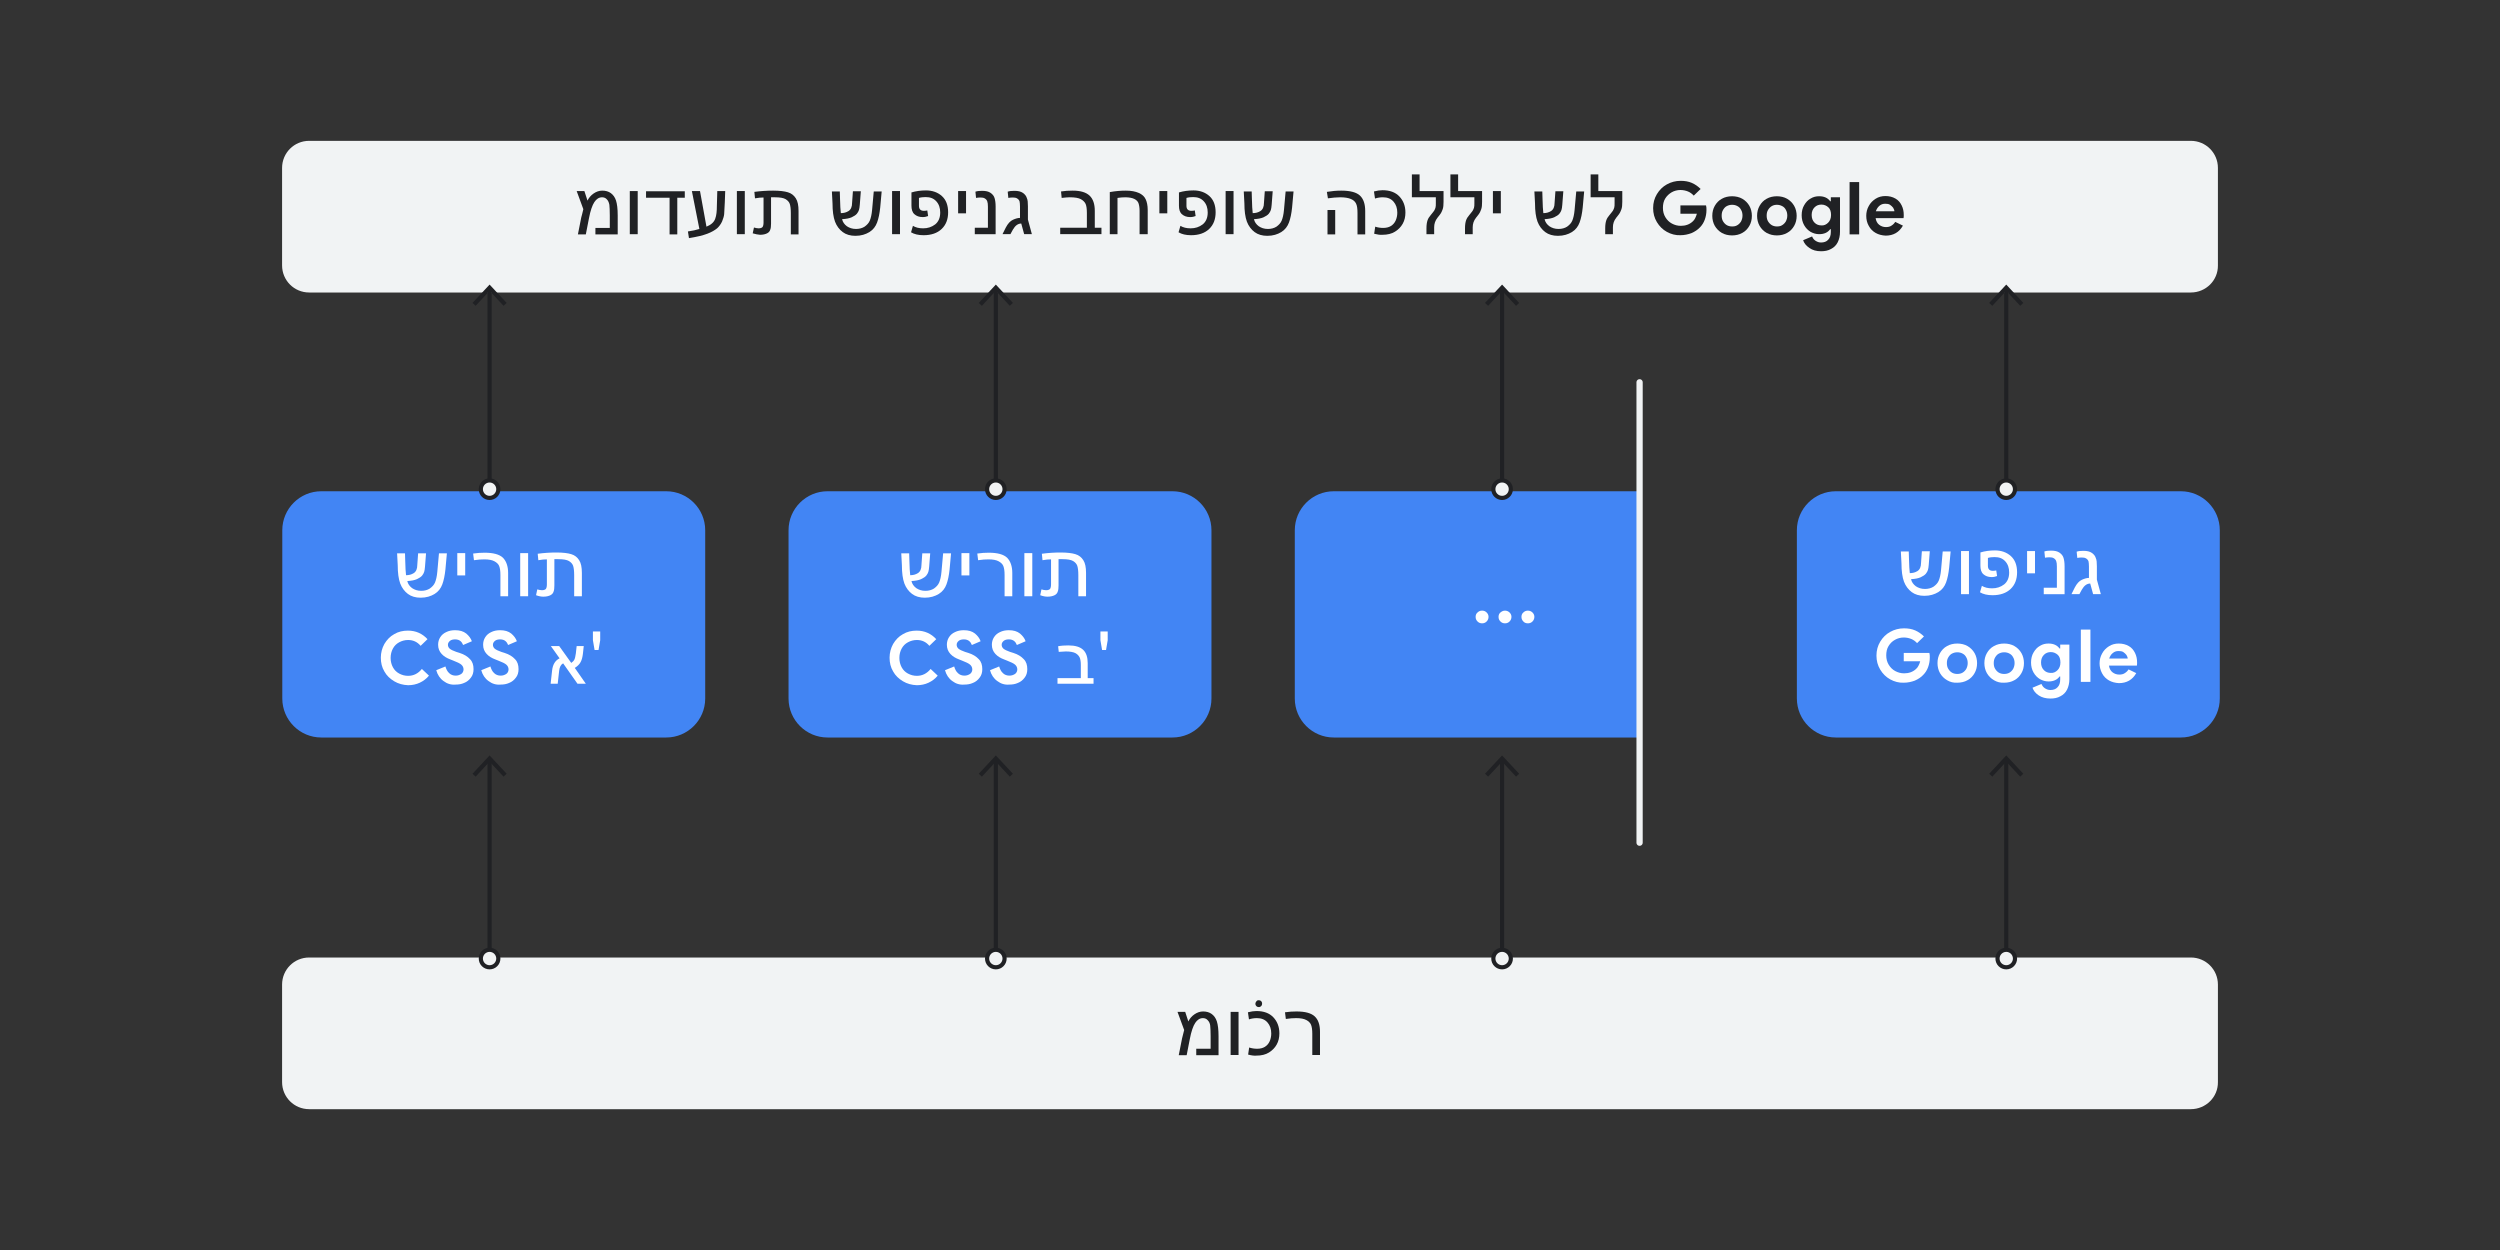
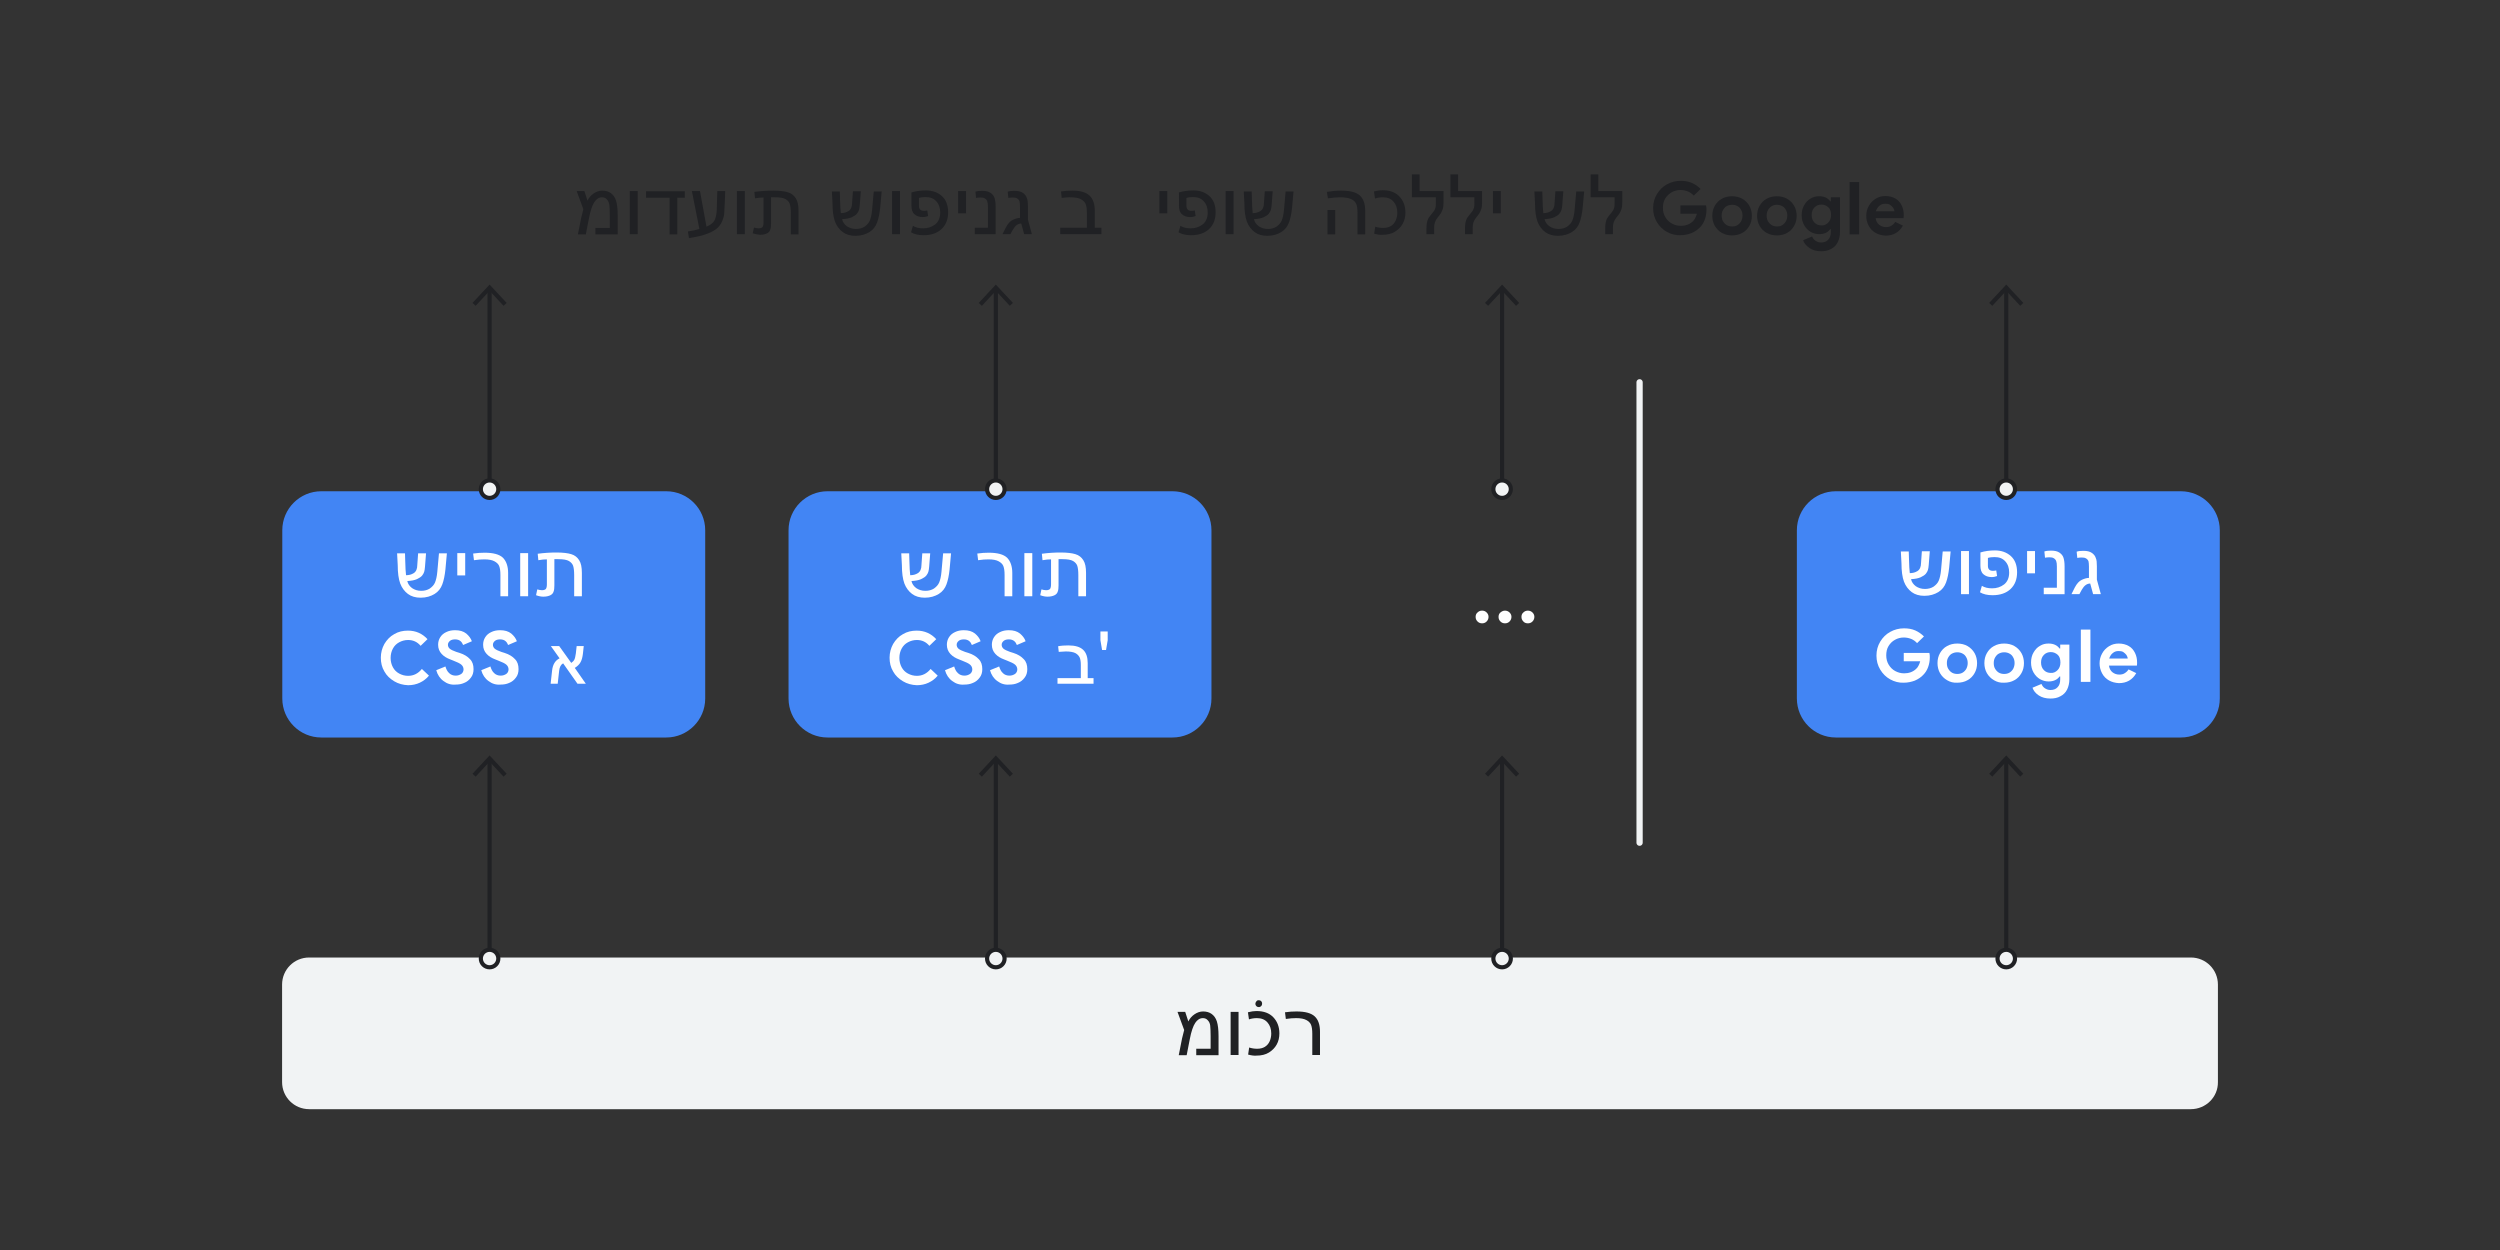
<svg xmlns="http://www.w3.org/2000/svg" version="1.1" id="Layer_1" x="0px" y="0px" viewBox="0 0 1200 600" style="enable-background:new 0 0 1200 600;" xml:space="preserve">
  <rect x="0" y="0" width="1200" height="600" fill="#333333" stroke="none" />
  <style type="text/css">
	.st0{fill:#4285F4;}
	.st1{fill:#F1F3F4;}
	.st2{enable-background:new    ;}
	.st3{fill:#202124;}
	.st4{fill:#FFFFFF;}
	.st5{fill:#F1F3F4;stroke:#202124;stroke-width:2;stroke-miterlimit:10;}
	.st6{fill:none;stroke:#202124;stroke-width:2;stroke-miterlimit:10;}
	.st7{fill:none;stroke:#F1F3F4;stroke-width:3;stroke-linecap:round;stroke-miterlimit:10;}
</style>
  <g>
-     <path class="st0" d="M785.8,354H640.2c-10.3,0-18.7-8.4-18.7-18.7v-80.8c0-10.3,8.4-18.7,18.7-18.7h145.6" />
-     <path class="st1" d="M1051.6,140.4H148.4c-7.2,0-13-5.8-13-13V80.6c0-7.2,5.8-13,13-13h903.2c7.2,0,13,5.8,13,13v46.8   C1064.7,134.6,1058.8,140.4,1051.6,140.4z" />
    <g class="st2">
      <path class="st3" d="M280,100.4l-3.2-8.7h3.7l1.5,4.6c0.6-1.3,1.6-2.5,2.9-3.4c1.3-0.9,2.7-1.4,4.2-1.4c1.6,0,3,0.4,4.1,1.2    s2,2,2.5,3.6c0.5,1.6,0.8,3.9,0.8,7.1v9.1h-10.7v-3.1h6.9v-6.1c0-2.3-0.1-4-0.2-5c-0.2-1-0.5-1.9-1.2-2.6c-0.6-0.7-1.4-1-2.3-1    c-1.5,0-2.7,0.8-3.7,2.3c-1,1.5-1.9,4.1-2.6,7.8l-1.5,7.7h-3.8l1.6-8.1C279.2,103.6,279.6,102.3,280,100.4z" />
      <path class="st3" d="M306.1,91.7v20.7h-3.8V91.7H306.1z" />
      <path class="st3" d="M328.6,94.9h-3.5v17.6h-3.7V94.9h-11.3v-3.1h18.6V94.9z" />
      <path class="st3" d="M335.7,109.9l-3.6-18.2h3.9l3.1,17.1c2.2-0.9,3.6-2.1,4.2-3.8c0.6-1.6,0.8-3.7,0.8-6.2l0.2-7.1h3.8l-0.2,5.5    c-0.1,2.6-0.2,4.5-0.3,5.6c-0.1,1.1-0.5,2.2-1,3.5c-0.6,1.3-1.4,2.4-2.4,3.3c-1.1,0.9-2.6,1.8-4.7,2.6c-2.1,0.8-5,1.5-8.8,2.1    l-0.5-3.2C332.3,110.8,334.2,110.4,335.7,109.9z" />
      <path class="st3" d="M357.5,91.7v20.7h-3.8V91.7H357.5z" />
      <path class="st3" d="M361.3,112l0.6-2.8c0.7,0.2,1.4,0.4,2.2,0.4c0.9,0,1.5-0.2,1.9-0.6c0.3-0.4,0.5-1.1,0.5-2.2v-12    c-1.1,0-2.5,0.1-4.1,0.4l-0.3-3.1c3-0.4,6-0.6,9-0.6c3.1,0,5.5,0.3,7.1,0.8c1.7,0.5,2.9,1.5,3.8,2.9s1.3,3.4,1.3,6.1v11.2h-3.7    v-10.2c0-2-0.2-3.5-0.5-4.4c-0.3-0.9-1-1.7-2-2.3c-1-0.6-2.7-0.9-5.1-0.9l-1.9,0v12.6c0,1.3-0.1,2.3-0.4,3    c-0.2,0.7-0.7,1.3-1.5,1.7s-1.9,0.7-3.4,0.7C363.8,112.6,362.5,112.4,361.3,112z" />
      <path class="st3" d="M403.1,91.7l0.1,3.4c0.1,3.5,0.2,5.8,0.4,7.2c1.4,0,2.6-0.3,3.7-1c1.1-0.7,1.7-2,1.7-3.9l0.4-5.6h3.8    l-0.5,6.5c-0.1,1.1-0.2,1.9-0.4,2.5c-0.2,0.6-0.5,1.2-1,1.8s-1.4,1.2-2.5,1.7c-1.1,0.5-2.7,0.8-4.6,0.9c0.3,1.4,1.1,2.5,2.3,3.4    c1.2,0.8,2.6,1.3,4.4,1.3c1.6,0,3-0.4,4.1-1.1c1.1-0.8,2-1.7,2.5-2.9s0.9-2.9,1.1-5.1l0.8-8.9h3.8l-0.7,7.7    c-0.3,2.9-0.8,5.3-1.5,7.2s-1.9,3.5-3.7,4.6s-4,1.8-6.7,1.8c-2.4,0-4.5-0.6-6.1-1.8c-1.6-1.2-2.9-2.9-3.7-5    c-0.8-2.2-1.2-5.1-1.2-8.8l-0.3-5.7H403.1z" />
      <path class="st3" d="M432,91.7v20.7h-3.8V91.7H432z" />
      <path class="st3" d="M437.4,92.4c2.3-0.7,4.6-1,7.1-1c3,0,5.6,0.9,7.6,2.7s3,4.4,3,7.8c0,3.3-1,6-3.1,8c-2.1,2-5,3-8.7,3    c-2.5,0-4.5-0.5-6-1.4l0.9-3.1c1.3,0.8,2.9,1.2,4.9,1.2c2.2,0,4.1-0.6,5.8-1.9c1.6-1.3,2.4-3.2,2.4-5.7c0-2.2-0.6-4-1.9-5.4    c-1.3-1.4-2.9-2-5.1-2c-1.1,0-2.2,0.1-3.2,0.4v3.8c0,1.6,0.8,2.4,2.4,2.4c0.7,0,1.2-0.1,1.6-0.2l0.4,2.7c-0.8,0.3-1.6,0.5-2.6,0.5    c-1.7,0-3-0.5-4-1.4c-1-0.9-1.4-2.3-1.4-4.1V92.4z" />
      <path class="st3" d="M463.7,91.7v10.7h-3.8V91.7H463.7z" />
      <path class="st3" d="M477.9,112.4h-10v-3.1h6.3V99.2c0-1.1-0.1-2-0.3-2.5c-0.2-0.6-0.5-1-1.1-1.4c-0.6-0.4-1.3-0.5-2.2-0.5    c-0.8,0-1.5,0.1-2.1,0.2l-0.3-3c0.9-0.3,1.9-0.4,3.2-0.4c1.8,0,3.1,0.3,4.1,1s1.6,1.5,1.9,2.5c0.3,1,0.5,2.3,0.5,4.1V112.4z" />
      <path class="st3" d="M493.4,99v6.4l1.9,7h-3.7l-1.4-5.1c-1.6,0-2.9,1-4,2.9l-1.2,2.2h-3.8l1.6-3.2c1-1.9,2.1-3.1,3.4-3.7    s2.4-0.9,3.4-0.9v-5.4c0-1.1-0.1-2-0.2-2.5c-0.2-0.6-0.5-1-1.1-1.4c-0.6-0.4-1.3-0.5-2.2-0.5c-0.8,0-1.5,0.1-2.1,0.2l-0.3-3    c0.9-0.3,1.9-0.4,3.2-0.4c1.8,0,3.1,0.3,4.1,1s1.6,1.5,1.9,2.5C493.3,95.9,493.4,97.3,493.4,99z" />
      <path class="st3" d="M525.4,109.3h3.3v3.1h-19.8v-3.1h12.8v-7.1c0-1.9-0.2-3.4-0.6-4.3s-1.2-1.7-2.3-2.3c-1.1-0.6-2.9-0.9-5.3-0.9    c-0.8,0-2.2,0.1-3.9,0.3l-0.3-3.1c1.8-0.3,3.6-0.4,5.6-0.4c3.7,0,6.4,0.8,8.1,2.4c1.7,1.6,2.5,4.1,2.5,7.3V109.3z" />
-       <path class="st3" d="M550.7,112.4H547v-11.2c0-1.5-0.2-2.7-0.5-3.6c-0.3-0.9-1-1.6-2-2.1s-2.5-0.8-4.4-0.8c-1.1,0-2.3,0.1-3.7,0.3    v17.4h-3.7V92.2c2.8-0.5,5.3-0.7,7.7-0.7c2.6,0,4.6,0.4,6.2,1.1c1.6,0.7,2.7,1.7,3.3,3c0.6,1.2,1,3,1,5.2V112.4z" />
      <path class="st3" d="M560.3,91.7v10.7h-3.8V91.7H560.3z" />
      <path class="st3" d="M565.8,92.4c2.3-0.7,4.6-1,7.1-1c3,0,5.6,0.9,7.6,2.7s3,4.4,3,7.8c0,3.3-1,6-3.1,8c-2.1,2-5,3-8.7,3    c-2.5,0-4.5-0.5-6-1.4l0.9-3.1c1.3,0.8,2.9,1.2,4.9,1.2c2.2,0,4.1-0.6,5.8-1.9c1.6-1.3,2.4-3.2,2.4-5.7c0-2.2-0.6-4-1.9-5.4    c-1.3-1.4-2.9-2-5.1-2c-1.1,0-2.2,0.1-3.2,0.4v3.8c0,1.6,0.8,2.4,2.4,2.4c0.7,0,1.2-0.1,1.6-0.2l0.4,2.7c-0.8,0.3-1.6,0.5-2.6,0.5    c-1.7,0-3-0.5-4-1.4c-1-0.9-1.4-2.3-1.4-4.1V92.4z" />
      <path class="st3" d="M592.1,91.7v20.7h-3.8V91.7H592.1z" />
      <path class="st3" d="M600.8,91.7l0.1,3.4c0.1,3.5,0.2,5.8,0.4,7.2c1.4,0,2.6-0.3,3.7-1c1.1-0.7,1.7-2,1.7-3.9l0.4-5.6h3.8    l-0.5,6.5c-0.1,1.1-0.2,1.9-0.4,2.5c-0.2,0.6-0.5,1.2-1,1.8s-1.4,1.2-2.5,1.7c-1.1,0.5-2.7,0.8-4.6,0.9c0.3,1.4,1.1,2.5,2.3,3.4    c1.2,0.8,2.6,1.3,4.4,1.3c1.6,0,3-0.4,4.1-1.1c1.1-0.8,2-1.7,2.5-2.9s0.9-2.9,1.1-5.1l0.8-8.9h3.8l-0.7,7.7    c-0.3,2.9-0.8,5.3-1.5,7.2s-1.9,3.5-3.7,4.6s-4,1.8-6.7,1.8c-2.4,0-4.5-0.6-6.1-1.8c-1.6-1.2-2.9-2.9-3.7-5    c-0.8-2.2-1.2-5.1-1.2-8.8l-0.3-5.7H600.8z" />
      <path class="st3" d="M636.9,92.1c2.4-0.4,4.6-0.6,6.9-0.6c4.3,0,7.3,0.8,9,2.4c1.7,1.6,2.5,4.1,2.5,7.4v11.2h-3.7v-10.2    c0-2.1-0.2-3.6-0.7-4.6c-0.5-1-1.3-1.7-2.5-2.2c-1.2-0.5-2.9-0.8-5.1-0.8c-1.8,0-3.7,0.2-5.9,0.5L636.9,92.1z M640.9,100.8v11.7    h-3.7v-11.7H640.9z" />
      <path class="st3" d="M659.6,112.2l0.5-3.4c1.2,0.4,2.5,0.6,3.8,0.6c1.5,0,2.7-0.3,3.7-0.9c1-0.6,1.8-1.5,2.3-2.6    c0.5-1.1,0.8-2.4,0.8-3.8c0-2.2-0.6-3.9-1.8-5.3c-1.2-1.4-2.9-2.1-5.1-2.1c-1.3,0-2.6,0.2-3.8,0.6l-0.5-3.4    c1.5-0.4,2.9-0.6,4.1-0.6c3.5,0,6.2,1,8.1,3c1.9,2,2.9,4.6,2.9,7.7c0,2-0.4,3.8-1.3,5.4s-2.1,2.8-3.7,3.8s-3.6,1.5-6.1,1.5    C662.5,112.8,661.1,112.6,659.6,112.2z" />
      <path class="st3" d="M681.4,91.7h11.5v5.2c0,1.5-0.1,2.6-0.4,3.5s-0.7,1.8-1.4,2.7l-1.1,1.4c-1.1,1.4-1.6,2.9-1.6,4.6v3.3h-3.7    v-2.8c0-1.7,0.2-2.9,0.5-3.8s0.8-1.7,1.5-2.5l1.2-1.5c0.6-0.7,0.9-1.4,1.1-2c0.2-0.6,0.2-1.3,0.2-2.3v-2.8h-11.5v-11h3.7V91.7z" />
      <path class="st3" d="M699.9,91.7h11.5v5.2c0,1.5-0.1,2.6-0.4,3.5s-0.7,1.8-1.4,2.7l-1.1,1.4c-1.1,1.4-1.6,2.9-1.6,4.6v3.3h-3.7    v-2.8c0-1.7,0.2-2.9,0.5-3.8s0.8-1.7,1.5-2.5l1.2-1.5c0.6-0.7,0.9-1.4,1.1-2c0.2-0.6,0.2-1.3,0.2-2.3v-2.8h-11.5v-11h3.7V91.7z" />
      <path class="st3" d="M720.4,91.7v10.7h-3.8V91.7H720.4z" />
      <path class="st3" d="M740.3,91.7l0.1,3.4c0.1,3.5,0.2,5.8,0.4,7.2c1.4,0,2.6-0.3,3.7-1c1.1-0.7,1.7-2,1.7-3.9l0.4-5.6h3.8    l-0.5,6.5c-0.1,1.1-0.2,1.9-0.4,2.5c-0.2,0.6-0.5,1.2-1,1.8s-1.4,1.2-2.5,1.7c-1.1,0.5-2.7,0.8-4.6,0.9c0.3,1.4,1.1,2.5,2.3,3.4    c1.2,0.8,2.6,1.3,4.4,1.3c1.6,0,3-0.4,4.1-1.1c1.1-0.8,2-1.7,2.5-2.9s0.9-2.9,1.1-5.1l0.8-8.9h3.8l-0.7,7.7    c-0.3,2.9-0.8,5.3-1.5,7.2s-1.9,3.5-3.7,4.6s-4,1.8-6.7,1.8c-2.4,0-4.5-0.6-6.1-1.8c-1.6-1.2-2.9-2.9-3.7-5    c-0.8-2.2-1.2-5.1-1.2-8.8l-0.3-5.7H740.3z" />
      <path class="st3" d="M767.2,91.7h11.5v5.2c0,1.5-0.1,2.6-0.4,3.5s-0.7,1.8-1.4,2.7l-1.1,1.4c-1.1,1.4-1.6,2.9-1.6,4.6v3.3h-3.7    v-2.8c0-1.7,0.2-2.9,0.5-3.8s0.8-1.7,1.5-2.5l1.2-1.5c0.6-0.7,0.9-1.4,1.1-2c0.2-0.6,0.2-1.3,0.2-2.3v-2.8h-11.5v-11h3.7V91.7z" />
      <path class="st3" d="M800.1,111.3c-2-1.1-3.6-2.7-4.8-4.7c-1.2-2-1.8-4.2-1.8-6.7c0-2.5,0.6-4.7,1.8-6.7c1.2-2,2.8-3.6,4.8-4.7    c2-1.1,4.2-1.7,6.6-1.7c2,0,3.8,0.3,5.4,1c1.6,0.7,3,1.7,4.2,2.9l-3.3,3.2c-0.8-0.9-1.8-1.6-2.8-2c-1-0.4-2.2-0.7-3.6-0.7    c-1.5,0-3,0.4-4.2,1.1s-2.3,1.7-3.1,3c-0.8,1.3-1.1,2.8-1.1,4.5c0,1.7,0.4,3.2,1.2,4.5c0.8,1.3,1.8,2.3,3.1,3s2.7,1.1,4.3,1.1    c2.3,0,4.2-0.7,5.7-2.1c0.5-0.4,0.9-1,1.2-1.6s0.6-1.4,0.8-2.1h-7.9v-4h12.3c0.2,0.7,0.2,1.4,0.2,2.2c0,1.7-0.3,3.2-0.8,4.6    c-0.5,1.4-1.3,2.7-2.3,3.7c-1.1,1.2-2.5,2.1-4.1,2.8c-1.6,0.6-3.4,1-5.3,1C804.3,113,802.1,112.4,800.1,111.3z" />
      <path class="st3" d="M826.5,111.8c-1.4-0.8-2.6-2-3.4-3.4c-0.8-1.4-1.2-3.1-1.2-4.8c0-1.8,0.4-3.4,1.2-4.8    c0.8-1.4,1.9-2.6,3.4-3.4c1.4-0.8,3.1-1.2,4.9-1.2c1.8,0,3.5,0.4,4.9,1.2c1.4,0.8,2.6,2,3.4,3.4c0.8,1.4,1.2,3.1,1.2,4.8    c0,1.8-0.4,3.4-1.2,4.8c-0.8,1.4-1.9,2.6-3.4,3.4c-1.4,0.8-3.1,1.2-4.9,1.2C829.6,113,827.9,112.6,826.5,111.8z M833.9,108.1    c0.7-0.4,1.3-1,1.8-1.8c0.4-0.8,0.7-1.7,0.7-2.8c0-1-0.2-2-0.7-2.8c-0.4-0.8-1-1.4-1.8-1.8c-0.7-0.4-1.6-0.6-2.5-0.6    s-1.7,0.2-2.5,0.6s-1.3,1-1.8,1.8c-0.5,0.8-0.7,1.7-0.7,2.8s0.2,2,0.7,2.8s1.1,1.4,1.8,1.8s1.6,0.6,2.5,0.6    S833.1,108.6,833.9,108.1z" />
      <path class="st3" d="M848,111.8c-1.4-0.8-2.6-2-3.4-3.4c-0.8-1.4-1.2-3.1-1.2-4.8c0-1.8,0.4-3.4,1.2-4.8c0.8-1.4,1.9-2.6,3.4-3.4    c1.4-0.8,3.1-1.2,4.9-1.2c1.8,0,3.5,0.4,4.9,1.2c1.4,0.8,2.6,2,3.4,3.4c0.8,1.4,1.2,3.1,1.2,4.8c0,1.8-0.4,3.4-1.2,4.8    c-0.8,1.4-1.9,2.6-3.4,3.4c-1.4,0.8-3.1,1.2-4.9,1.2C851.1,113,849.5,112.6,848,111.8z M855.4,108.1c0.7-0.4,1.3-1,1.8-1.8    c0.4-0.8,0.7-1.7,0.7-2.8c0-1-0.2-2-0.7-2.8c-0.4-0.8-1-1.4-1.8-1.8s-1.6-0.6-2.5-0.6s-1.7,0.2-2.4,0.6c-0.7,0.4-1.3,1-1.8,1.8    c-0.5,0.8-0.7,1.7-0.7,2.8s0.2,2,0.7,2.8s1.1,1.4,1.8,1.8c0.7,0.4,1.6,0.6,2.4,0.6S854.7,108.6,855.4,108.1z" />
      <path class="st3" d="M868.5,119c-1.5-1-2.5-2.2-3-3.7l4.3-1.8c0.4,0.9,0.9,1.6,1.7,2.1c0.8,0.5,1.6,0.8,2.6,0.8    c1.4,0,2.6-0.4,3.4-1.3c0.9-0.9,1.3-2.1,1.3-3.8V110h-0.3c-0.6,0.8-1.3,1.4-2.2,1.8s-1.9,0.6-3.1,0.6c-1.5,0-2.8-0.4-4.1-1.1    c-1.3-0.8-2.3-1.8-3.1-3.2c-0.8-1.4-1.2-3-1.2-4.8c0-1.8,0.4-3.5,1.2-4.8c0.8-1.4,1.8-2.5,3.1-3.2c1.3-0.8,2.6-1.1,4.1-1.1    c1.2,0,2.2,0.2,3.1,0.6s1.6,1,2.2,1.8h0.3v-1.9h4.4v16.6c0,1.9-0.4,3.6-1.1,5c-0.7,1.4-1.8,2.5-3.2,3.2c-1.4,0.8-3,1.1-4.8,1.1    C871.9,120.6,870,120.1,868.5,119z M877.5,106.9c0.9-0.9,1.4-2.1,1.4-3.7c0-1.6-0.4-2.9-1.3-3.7s-2-1.3-3.3-1.3    c-1.3,0-2.4,0.4-3.3,1.3s-1.4,2.1-1.4,3.7c0,1.6,0.5,2.8,1.4,3.7s2,1.3,3.3,1.3C875.5,108.3,876.6,107.8,877.5,106.9z" />
      <path class="st3" d="M887.8,87.4h4.6v25.1h-4.6V87.4z" />
      <path class="st3" d="M900.3,111.8c-1.4-0.8-2.5-1.9-3.3-3.4c-0.8-1.4-1.2-3-1.2-4.8c0-1.7,0.4-3.3,1.2-4.7    c0.8-1.5,1.9-2.6,3.3-3.5c1.4-0.9,3-1.3,4.7-1.3c1.8,0,3.4,0.4,4.8,1.2s2.3,1.9,3,3.3c0.7,1.4,1,2.9,1,4.6c0,0.5,0,1-0.1,1.5    h-13.4c0.2,1.4,0.8,2.5,1.7,3.2s2,1.1,3.2,1.1c1.1,0,2-0.2,2.7-0.7c0.8-0.5,1.4-1.1,1.8-1.8l3.7,1.8c-1.8,3.2-4.6,4.8-8.3,4.8    C903.3,113,901.7,112.6,900.3,111.8z M909.3,101.4c0-0.6-0.3-1.1-0.6-1.7c-0.4-0.5-0.9-1-1.5-1.4c-0.6-0.4-1.4-0.5-2.3-0.5    c-1.1,0-2,0.3-2.8,1s-1.3,1.5-1.7,2.6H909.3z" />
    </g>
    <path class="st1" d="M1051.6,532.4H148.4c-7.2,0-13-5.8-13-13v-46.8c0-7.2,5.8-13,13-13h903.2c7.2,0,13,5.8,13,13v46.8   C1064.7,526.6,1058.8,532.4,1051.6,532.4z" />
    <g class="st2">
      <path class="st3" d="M568.4,494.4l-3.2-8.7h3.7l1.5,4.6c0.6-1.3,1.6-2.5,2.9-3.4c1.3-0.9,2.7-1.4,4.2-1.4c1.6,0,3,0.4,4.1,1.2    s2,2,2.5,3.6c0.5,1.6,0.8,3.9,0.8,7.1v9.1h-10.7v-3.1h6.9v-6.1c0-2.3-0.1-4-0.2-5c-0.1-1-0.5-1.9-1.2-2.6c-0.6-0.7-1.4-1-2.3-1    c-1.5,0-2.7,0.8-3.7,2.3c-1,1.5-1.9,4.1-2.6,7.8l-1.5,7.7h-3.8l1.6-8.1C567.6,497.6,567.9,496.3,568.4,494.4z" />
      <path class="st3" d="M594.5,485.7v20.7h-3.8v-20.7H594.5z" />
      <path class="st3" d="M604.2,480.1c0.3,0,0.5,0.1,0.8,0.2s0.4,0.3,0.6,0.6s0.2,0.5,0.2,0.9c0,0.3-0.1,0.6-0.2,0.8s-0.3,0.4-0.6,0.6    s-0.5,0.2-0.8,0.2s-0.6-0.1-0.8-0.2s-0.4-0.3-0.6-0.6s-0.2-0.5-0.2-0.8c0-0.5,0.2-0.8,0.5-1.2S603.7,480.1,604.2,480.1z" />
      <path class="st3" d="M599.1,506.2l0.5-3.4c1.2,0.4,2.5,0.6,3.8,0.6c1.5,0,2.7-0.3,3.7-0.9s1.8-1.5,2.3-2.6s0.8-2.4,0.8-3.8    c0-2.2-0.6-3.9-1.8-5.3s-2.9-2.1-5.1-2.1c-1.3,0-2.6,0.2-3.8,0.6l-0.5-3.4c1.5-0.4,2.9-0.6,4.1-0.6c3.5,0,6.2,1,8.1,3    s2.9,4.6,2.9,7.7c0,2-0.4,3.8-1.3,5.4s-2.1,2.8-3.7,3.8s-3.6,1.5-6.1,1.5C602,506.8,600.6,506.6,599.1,506.2z" />
      <path class="st3" d="M616.8,485.9c2-0.3,3.8-0.4,5.5-0.4c4.2,0,7.1,0.8,8.8,2.4s2.5,4.1,2.5,7.3v11.2h-3.7v-10.2    c0-1.9-0.2-3.3-0.6-4.3s-1.2-1.7-2.3-2.3s-2.7-0.9-4.8-0.9c-1.4,0-3.1,0.1-5,0.4L616.8,485.9z" />
    </g>
    <g>
      <path class="st0" d="M319.8,354H154.2c-10.3,0-18.7-8.4-18.7-18.7v-80.8c0-10.3,8.4-18.7,18.7-18.7h165.6    c10.3,0,18.7,8.4,18.7,18.7v80.8C338.5,345.6,330.1,354,319.8,354z" />
      <g>
        <g>
          <path class="st4" d="M194.4,265.5l0.1,3.4c0.1,3.5,0.2,5.8,0.4,7.2c1.4,0,2.6-0.3,3.7-1c1.1-0.7,1.7-2,1.7-3.9l0.4-5.6h3.8      L204,272c-0.1,1.1-0.2,1.9-0.4,2.5c-0.2,0.6-0.5,1.2-1,1.8s-1.4,1.2-2.5,1.7c-1.1,0.5-2.7,0.8-4.6,0.9c0.3,1.4,1.1,2.5,2.3,3.4      c1.2,0.8,2.6,1.3,4.4,1.3c1.6,0,3-0.4,4.1-1.1c1.1-0.8,2-1.7,2.5-2.9s0.9-2.9,1.1-5.1l0.8-8.9h3.8l-0.7,7.7      c-0.3,2.9-0.8,5.3-1.5,7.2s-1.9,3.5-3.7,4.6s-4,1.8-6.7,1.8c-2.4,0-4.5-0.6-6.1-1.8c-1.6-1.2-2.9-2.9-3.7-5      c-0.8-2.2-1.2-5.1-1.2-8.8l-0.3-5.7H194.4z" />
          <path class="st4" d="M223.3,265.5v10.7h-3.8v-10.7H223.3z" />
          <path class="st4" d="M227.1,265.7c2-0.3,3.8-0.4,5.5-0.4c4.2,0,7.1,0.8,8.8,2.4c1.6,1.6,2.5,4.1,2.5,7.3v11.2h-3.7V276      c0-1.9-0.2-3.3-0.6-4.3c-0.4-1-1.2-1.7-2.3-2.3c-1.1-0.6-2.7-0.9-4.8-0.9c-1.4,0-3.1,0.1-5,0.4L227.1,265.7z" />
          <path class="st4" d="M253.5,265.5v20.7h-3.8v-20.7H253.5z" />
          <path class="st4" d="M257.3,285.7l0.6-2.8c0.7,0.2,1.4,0.4,2.2,0.4c0.9,0,1.5-0.2,1.9-0.6c0.3-0.4,0.5-1.1,0.5-2.2v-12      c-1.1,0-2.5,0.1-4.1,0.4l-0.3-3.1c3-0.4,6-0.6,9-0.6c3.1,0,5.5,0.3,7.1,0.8c1.7,0.5,2.9,1.5,3.8,2.9s1.3,3.4,1.3,6.1v11.2h-3.7      V276c0-2-0.2-3.5-0.5-4.4c-0.3-0.9-1-1.7-2-2.3c-1-0.6-2.7-0.9-5.1-0.9l-1.9,0V281c0,1.3-0.1,2.3-0.4,3      c-0.2,0.7-0.7,1.3-1.5,1.7s-1.9,0.7-3.4,0.7C259.8,286.4,258.6,286.2,257.3,285.7z" />
        </g>
      </g>
      <g class="st2">
        <path class="st4" d="M189.2,327c-2-1.2-3.6-2.7-4.7-4.7c-1.2-2-1.7-4.2-1.7-6.6c0-2.4,0.6-4.6,1.7-6.6c1.2-2,2.7-3.6,4.7-4.7     c2-1.2,4.2-1.7,6.6-1.7c3.8,0,6.9,1.4,9.4,4.1l-3.3,3.2c-1.6-1.9-3.6-2.8-6-2.8c-1.6,0-3,0.4-4.3,1.1c-1.3,0.7-2.3,1.7-3,3     c-0.7,1.3-1.1,2.8-1.1,4.5c0,1.7,0.4,3.2,1.1,4.5c0.7,1.3,1.7,2.3,3,3c1.3,0.7,2.7,1.1,4.3,1.1c2.6,0,4.8-1.1,6.6-3.3l3.4,3.2     c-1.2,1.5-2.7,2.6-4.4,3.4c-1.7,0.8-3.6,1.2-5.6,1.2C193.4,328.8,191.2,328.2,189.2,327z" />
        <path class="st4" d="M212.9,326.9c-1.7-1.2-2.9-3-3.5-5.2l4.4-1.8c0.4,1.3,0.9,2.4,1.8,3.2c0.8,0.8,1.9,1.2,3.1,1.2     c1.1,0,1.9-0.3,2.7-0.8c0.7-0.5,1.1-1.3,1.1-2.2c0-0.9-0.4-1.7-1.1-2.3c-0.7-0.6-2-1.2-3.8-1.9l-1.5-0.6c-1.6-0.6-3-1.4-4.1-2.6     c-1.1-1.2-1.7-2.6-1.7-4.4c0-1.3,0.3-2.5,1-3.6c0.7-1.1,1.6-1.9,2.9-2.5c1.2-0.6,2.6-0.9,4.2-0.9c2.3,0,4,0.5,5.4,1.6     c1.3,1.1,2.2,2.3,2.7,3.7l-4.2,1.8c-0.3-0.8-0.7-1.4-1.3-1.9c-0.6-0.5-1.5-0.8-2.5-0.8c-1,0-1.9,0.2-2.5,0.7s-1,1.1-1,1.9     c0,0.7,0.3,1.4,0.9,1.9c0.6,0.5,1.7,1,3.1,1.5l1.6,0.5c2.2,0.7,3.8,1.7,5,3c1.2,1.2,1.7,2.8,1.7,4.8c0,1.6-0.4,3-1.3,4.1     c-0.8,1.1-1.9,2-3.2,2.5c-1.3,0.6-2.7,0.8-4.1,0.8C216.5,328.8,214.6,328.2,212.9,326.9z" />
        <path class="st4" d="M234.5,326.9c-1.7-1.2-2.9-3-3.5-5.2l4.4-1.8c0.4,1.3,0.9,2.4,1.8,3.2c0.8,0.8,1.9,1.2,3.1,1.2     c1.1,0,1.9-0.3,2.7-0.8c0.7-0.5,1.1-1.3,1.1-2.2c0-0.9-0.4-1.7-1.1-2.3c-0.7-0.6-2-1.2-3.8-1.9l-1.5-0.6c-1.6-0.6-3-1.4-4.1-2.6     c-1.1-1.2-1.7-2.6-1.7-4.4c0-1.3,0.3-2.5,1-3.6c0.7-1.1,1.6-1.9,2.9-2.5c1.2-0.6,2.6-0.9,4.2-0.9c2.3,0,4,0.5,5.4,1.6     c1.3,1.1,2.2,2.3,2.7,3.7l-4.2,1.8c-0.3-0.8-0.7-1.4-1.3-1.9c-0.6-0.5-1.5-0.8-2.5-0.8c-1,0-1.9,0.2-2.5,0.7s-1,1.1-1,1.9     c0,0.7,0.3,1.4,0.9,1.9c0.6,0.5,1.7,1,3.1,1.5l1.6,0.5c2.2,0.7,3.8,1.7,5,3c1.2,1.2,1.7,2.8,1.7,4.8c0,1.6-0.4,3-1.3,4.1     c-0.8,1.1-1.9,2-3.2,2.5c-1.3,0.6-2.7,0.8-4.1,0.8C238.1,328.8,236.2,328.2,234.5,326.9z" />
      </g>
      <g class="st2">
        <path class="st4" d="M281.2,328.2h-4l-6.9-9.8c-1.1,0.6-1.7,1.8-1.9,3.5l-0.7,6.3h-3.4l0.7-6.3c0.3-2.9,1.5-4.9,3.6-5.9l-4.2-5.9     h4l5.8,8.1c0.7-0.5,1.2-1,1.5-1.6c0.3-0.6,0.5-1.6,0.7-2.9l0.4-3.6h3.4l-0.4,3.7c-0.2,1.6-0.5,2.9-1.1,4c-0.5,1-1.5,2-2.8,2.8     L281.2,328.2z" />
-         <path class="st4" d="M285.4,312l-0.8-4.7v-4.2h3.5v4.2l-0.8,4.7H285.4z" />
      </g>
    </g>
    <g>
      <path class="st0" d="M562.8,354H397.2c-10.3,0-18.7-8.4-18.7-18.7v-80.8c0-10.3,8.4-18.7,18.7-18.7h165.6    c10.3,0,18.7,8.4,18.7,18.7v80.8C581.5,345.6,573.1,354,562.8,354z" />
      <path class="st0" d="M1046.8,354H881.2c-10.3,0-18.7-8.4-18.7-18.7v-80.8c0-10.3,8.4-18.7,18.7-18.7h165.6    c10.3,0,18.7,8.4,18.7,18.7v80.8C1065.5,345.6,1057.1,354,1046.8,354z" />
      <g>
        <g>
          <path class="st4" d="M436.4,265.5l0.1,3.4c0.1,3.5,0.2,5.8,0.4,7.2c1.4,0,2.6-0.3,3.7-1c1.1-0.7,1.7-2,1.7-3.9l0.4-5.6h3.8      L446,272c-0.1,1.1-0.2,1.9-0.4,2.5c-0.2,0.6-0.5,1.2-1,1.8s-1.4,1.2-2.5,1.7c-1.1,0.5-2.7,0.8-4.6,0.9c0.3,1.4,1.1,2.5,2.3,3.4      c1.2,0.8,2.6,1.3,4.4,1.3c1.6,0,3-0.4,4.1-1.1c1.1-0.8,2-1.7,2.5-2.9s0.9-2.9,1.1-5.1l0.8-8.9h3.8l-0.7,7.7      c-0.3,2.9-0.8,5.3-1.5,7.2s-1.9,3.5-3.7,4.6s-4,1.8-6.7,1.8c-2.4,0-4.5-0.6-6.1-1.8c-1.6-1.2-2.9-2.9-3.7-5      c-0.8-2.2-1.2-5.1-1.2-8.8l-0.3-5.7H436.4z" />
-           <path class="st4" d="M465.3,265.5v10.7h-3.8v-10.7H465.3z" />
          <path class="st4" d="M469.1,265.7c2-0.3,3.8-0.4,5.5-0.4c4.2,0,7.1,0.8,8.8,2.4c1.6,1.6,2.5,4.1,2.5,7.3v11.2h-3.7V276      c0-1.9-0.2-3.3-0.6-4.3c-0.4-1-1.2-1.7-2.3-2.3c-1.1-0.6-2.7-0.9-4.8-0.9c-1.4,0-3.1,0.1-5,0.4L469.1,265.7z" />
          <path class="st4" d="M495.5,265.5v20.7h-3.8v-20.7H495.5z" />
          <path class="st4" d="M499.3,285.7l0.6-2.8c0.7,0.2,1.4,0.4,2.2,0.4c0.9,0,1.5-0.2,1.9-0.6c0.3-0.4,0.5-1.1,0.5-2.2v-12      c-1.1,0-2.5,0.1-4.1,0.4l-0.3-3.1c3-0.4,6-0.6,9-0.6c3.1,0,5.5,0.3,7.1,0.8c1.7,0.5,2.9,1.5,3.8,2.9s1.3,3.4,1.3,6.1v11.2h-3.7      V276c0-2-0.2-3.5-0.5-4.4c-0.3-0.9-1-1.7-2-2.3c-1-0.6-2.7-0.9-5.1-0.9l-1.9,0V281c0,1.3-0.1,2.3-0.4,3      c-0.2,0.7-0.7,1.3-1.5,1.7s-1.9,0.7-3.4,0.7C501.8,286.4,500.6,286.2,499.3,285.7z" />
        </g>
      </g>
      <g class="st2">
        <path class="st4" d="M433.4,327c-2-1.2-3.6-2.7-4.7-4.7c-1.2-2-1.7-4.2-1.7-6.6c0-2.4,0.6-4.6,1.7-6.6c1.2-2,2.7-3.6,4.7-4.7     c2-1.2,4.2-1.7,6.6-1.7c3.8,0,6.9,1.4,9.4,4.1l-3.3,3.2c-1.6-1.9-3.6-2.8-6-2.8c-1.6,0-3,0.4-4.3,1.1c-1.3,0.7-2.3,1.7-3,3     c-0.7,1.3-1.1,2.8-1.1,4.5c0,1.7,0.4,3.2,1.1,4.5c0.7,1.3,1.7,2.3,3,3c1.3,0.7,2.7,1.1,4.3,1.1c2.6,0,4.8-1.1,6.6-3.3l3.4,3.2     c-1.2,1.5-2.7,2.6-4.4,3.4c-1.7,0.8-3.6,1.2-5.6,1.2C437.6,328.8,435.4,328.2,433.4,327z" />
        <path class="st4" d="M457.1,326.9c-1.7-1.2-2.9-3-3.5-5.2l4.4-1.8c0.4,1.3,0.9,2.4,1.8,3.2c0.8,0.8,1.9,1.2,3.1,1.2     c1.1,0,1.9-0.3,2.7-0.8c0.7-0.5,1.1-1.3,1.1-2.2c0-0.9-0.4-1.7-1.1-2.3c-0.7-0.6-2-1.2-3.8-1.9l-1.5-0.6c-1.6-0.6-3-1.4-4.1-2.6     c-1.1-1.2-1.7-2.6-1.7-4.4c0-1.3,0.3-2.5,1-3.6c0.7-1.1,1.6-1.9,2.9-2.5c1.2-0.6,2.6-0.9,4.2-0.9c2.3,0,4,0.5,5.4,1.6     c1.3,1.1,2.2,2.3,2.7,3.7l-4.2,1.8c-0.3-0.8-0.7-1.4-1.3-1.9c-0.6-0.5-1.5-0.8-2.5-0.8c-1,0-1.9,0.2-2.5,0.7s-1,1.1-1,1.9     c0,0.7,0.3,1.4,0.9,1.9c0.6,0.5,1.7,1,3.1,1.5l1.6,0.5c2.2,0.7,3.8,1.7,5,3c1.2,1.2,1.7,2.8,1.7,4.8c0,1.6-0.4,3-1.3,4.1     c-0.8,1.1-1.9,2-3.2,2.5c-1.3,0.6-2.7,0.8-4.1,0.8C460.7,328.8,458.8,328.2,457.1,326.9z" />
        <path class="st4" d="M478.7,326.9c-1.7-1.2-2.9-3-3.5-5.2l4.4-1.8c0.4,1.3,0.9,2.4,1.8,3.2c0.8,0.8,1.9,1.2,3.1,1.2     c1.1,0,1.9-0.3,2.7-0.8c0.7-0.5,1.1-1.3,1.1-2.2c0-0.9-0.4-1.7-1.1-2.3c-0.7-0.6-2-1.2-3.8-1.9l-1.5-0.6c-1.6-0.6-3-1.4-4.1-2.6     c-1.1-1.2-1.7-2.6-1.7-4.4c0-1.3,0.3-2.5,1-3.6c0.7-1.1,1.6-1.9,2.9-2.5c1.2-0.6,2.6-0.9,4.2-0.9c2.3,0,4,0.5,5.4,1.6     c1.3,1.1,2.2,2.3,2.7,3.7l-4.2,1.8c-0.3-0.8-0.7-1.4-1.3-1.9c-0.6-0.5-1.5-0.8-2.5-0.8c-1,0-1.9,0.2-2.5,0.7s-1,1.1-1,1.9     c0,0.7,0.3,1.4,0.9,1.9c0.6,0.5,1.7,1,3.1,1.5l1.6,0.5c2.2,0.7,3.8,1.7,5,3c1.2,1.2,1.7,2.8,1.7,4.8c0,1.6-0.4,3-1.3,4.1     c-0.8,1.1-1.9,2-3.2,2.5c-1.3,0.6-2.7,0.8-4.1,0.8C482.3,328.8,480.4,328.2,478.7,326.9z" />
      </g>
      <g class="st2">
        <path class="st4" d="M522,325.5h2.9v2.7h-17.3v-2.7h11.2v-6.2c0-1.7-0.2-3-0.6-3.8c-0.4-0.8-1.1-1.5-2-2c-1-0.5-2.5-0.8-4.6-0.8     c-0.7,0-1.9,0.1-3.4,0.2l-0.3-2.7c1.5-0.3,3.2-0.4,4.9-0.4c3.3,0,5.6,0.7,7.1,2.1s2.2,3.6,2.2,6.4V325.5z" />
        <path class="st4" d="M529,312l-0.8-4.7v-4.2h3.5v4.2l-0.8,4.7H529z" />
      </g>
    </g>
    <g>
      <g>
        <g>
          <g>
            <path class="st4" d="M916.2,264.5l0.1,3.4c0.1,3.5,0.2,5.8,0.4,7.2c1.4,0,2.6-0.3,3.7-1c1.1-0.7,1.7-2,1.7-3.9l0.4-5.6h3.8       l-0.5,6.5c-0.1,1.1-0.2,1.9-0.4,2.5c-0.2,0.6-0.5,1.2-1,1.8s-1.4,1.2-2.5,1.7c-1.1,0.5-2.7,0.8-4.6,0.9       c0.3,1.4,1.1,2.5,2.3,3.4c1.2,0.8,2.6,1.3,4.4,1.3c1.6,0,3-0.4,4.1-1.1c1.1-0.8,2-1.7,2.5-2.9s0.9-2.9,1.1-5.1l0.8-8.9h3.8       l-0.7,7.7c-0.3,2.9-0.8,5.3-1.5,7.2s-1.9,3.5-3.7,4.6s-4,1.8-6.7,1.8c-2.4,0-4.5-0.6-6.1-1.8c-1.6-1.2-2.9-2.9-3.7-5       c-0.8-2.2-1.2-5.1-1.2-8.8l-0.3-5.7H916.2z" />
            <path class="st4" d="M945.1,264.5v20.7h-3.8v-20.7H945.1z" />
            <path class="st4" d="M950.5,265.2c2.3-0.7,4.6-1,7.1-1c3,0,5.6,0.9,7.6,2.7s3,4.4,3,7.8c0,3.3-1,6-3.1,8c-2.1,2-5,3-8.7,3       c-2.5,0-4.5-0.5-6-1.4l0.9-3.1c1.3,0.8,2.9,1.2,4.9,1.2c2.2,0,4.1-0.6,5.8-1.9c1.6-1.3,2.4-3.2,2.4-5.7c0-2.2-0.6-4-1.9-5.4       c-1.3-1.4-2.9-2-5.1-2c-1.1,0-2.2,0.1-3.2,0.4v3.8c0,1.6,0.8,2.4,2.4,2.4c0.7,0,1.2-0.1,1.6-0.2l0.4,2.7       c-0.8,0.3-1.6,0.5-2.6,0.5c-1.7,0-3-0.5-4-1.4c-1-0.9-1.4-2.3-1.4-4.1V265.2z" />
            <path class="st4" d="M976.8,264.5v10.7H973v-10.7H976.8z" />
            <path class="st4" d="M991,285.2h-10v-3.1h6.3v-10.2c0-1.1-0.1-2-0.3-2.5c-0.2-0.6-0.5-1-1.1-1.4c-0.6-0.4-1.3-0.5-2.2-0.5       c-0.8,0-1.5,0.1-2.1,0.2l-0.3-3c0.9-0.3,1.9-0.4,3.2-0.4c1.8,0,3.1,0.3,4.1,1s1.6,1.5,1.9,2.5c0.3,1,0.5,2.3,0.5,4.1V285.2z" />
            <path class="st4" d="M1006.5,271.8v6.4l1.9,7h-3.7l-1.4-5.1c-1.6,0-2.9,1-4,2.9l-1.2,2.2h-3.8l1.6-3.2c1-1.9,2.1-3.1,3.4-3.7       s2.4-0.9,3.4-0.9v-5.4c0-1.1-0.1-2-0.2-2.5c-0.2-0.6-0.5-1-1.1-1.4c-0.6-0.4-1.3-0.5-2.2-0.5c-0.8,0-1.5,0.1-2.1,0.2l-0.3-3       c0.9-0.3,1.9-0.4,3.2-0.4c1.8,0,3.1,0.3,4.1,1s1.6,1.5,1.9,2.5C1006.4,268.7,1006.5,270.1,1006.5,271.8z" />
          </g>
        </g>
        <g class="st2">
          <path class="st4" d="M907.3,326.1c-2-1.1-3.6-2.7-4.8-4.7c-1.2-2-1.8-4.2-1.8-6.7c0-2.5,0.6-4.7,1.8-6.7c1.2-2,2.8-3.6,4.8-4.7      c2-1.1,4.2-1.7,6.6-1.7c2,0,3.8,0.3,5.4,1c1.6,0.7,3,1.7,4.2,2.9l-3.3,3.2c-0.8-0.9-1.8-1.6-2.8-2c-1-0.4-2.2-0.7-3.6-0.7      c-1.5,0-3,0.4-4.2,1.1c-1.3,0.7-2.3,1.7-3.1,3c-0.8,1.3-1.1,2.8-1.1,4.5c0,1.7,0.4,3.2,1.2,4.5c0.8,1.3,1.8,2.3,3.1,3      c1.3,0.7,2.7,1.1,4.3,1.1c2.3,0,4.2-0.7,5.7-2.1c0.5-0.4,0.9-1,1.2-1.6c0.4-0.7,0.6-1.4,0.8-2.1h-7.9v-4h12.3      c0.2,0.7,0.2,1.4,0.2,2.2c0,1.7-0.3,3.2-0.8,4.6c-0.5,1.4-1.3,2.7-2.3,3.7c-1.1,1.2-2.5,2.1-4.1,2.8c-1.6,0.6-3.4,1-5.3,1      C911.5,327.8,909.3,327.2,907.3,326.1z" />
          <path class="st4" d="M934.6,326.5c-1.4-0.8-2.6-2-3.4-3.4s-1.2-3.1-1.2-4.8c0-1.8,0.4-3.4,1.2-4.8c0.8-1.4,1.9-2.6,3.4-3.4      c1.4-0.8,3.1-1.2,4.9-1.2c1.8,0,3.5,0.4,4.9,1.2c1.4,0.8,2.6,2,3.4,3.4c0.8,1.4,1.2,3.1,1.2,4.8c0,1.8-0.4,3.4-1.2,4.8      s-1.9,2.6-3.4,3.4c-1.4,0.8-3.1,1.2-4.9,1.2C937.7,327.8,936.1,327.4,934.6,326.5z M942,322.9c0.7-0.4,1.3-1,1.8-1.8      c0.4-0.8,0.7-1.7,0.7-2.8c0-1-0.2-2-0.7-2.8c-0.4-0.8-1-1.4-1.8-1.8c-0.7-0.4-1.6-0.6-2.5-0.6s-1.7,0.2-2.5,0.6s-1.3,1-1.8,1.8      c-0.5,0.8-0.7,1.7-0.7,2.8c0,1.1,0.2,2,0.7,2.8s1.1,1.4,1.8,1.8s1.6,0.6,2.5,0.6S941.3,323.3,942,322.9z" />
          <path class="st4" d="M957.1,326.5c-1.4-0.8-2.6-2-3.4-3.4s-1.2-3.1-1.2-4.8c0-1.8,0.4-3.4,1.2-4.8c0.8-1.4,1.9-2.6,3.4-3.4      c1.4-0.8,3.1-1.2,4.9-1.2c1.8,0,3.5,0.4,4.9,1.2c1.4,0.8,2.6,2,3.4,3.4c0.8,1.4,1.2,3.1,1.2,4.8c0,1.8-0.4,3.4-1.2,4.8      s-1.9,2.6-3.4,3.4c-1.4,0.8-3.1,1.2-4.9,1.2C960.2,327.8,958.6,327.4,957.1,326.5z M964.5,322.9c0.7-0.4,1.3-1,1.8-1.8      c0.4-0.8,0.7-1.7,0.7-2.8c0-1-0.2-2-0.7-2.8c-0.4-0.8-1-1.4-1.8-1.8c-0.7-0.4-1.6-0.6-2.5-0.6s-1.7,0.2-2.5,0.6s-1.3,1-1.8,1.8      c-0.5,0.8-0.7,1.7-0.7,2.8c0,1.1,0.2,2,0.7,2.8s1.1,1.4,1.8,1.8s1.6,0.6,2.5,0.6S963.8,323.3,964.5,322.9z" />
          <path class="st4" d="M978.6,333.8c-1.5-1-2.5-2.2-3-3.7l4.3-1.8c0.4,0.9,0.9,1.6,1.7,2.1c0.8,0.5,1.6,0.8,2.6,0.8      c1.4,0,2.6-0.4,3.4-1.3c0.9-0.9,1.3-2.1,1.3-3.8v-1.4h-0.3c-0.6,0.8-1.3,1.4-2.2,1.8s-1.9,0.6-3.1,0.6c-1.5,0-2.8-0.4-4.1-1.1      c-1.3-0.8-2.3-1.8-3.1-3.2c-0.8-1.4-1.2-3-1.2-4.8s0.4-3.5,1.2-4.8c0.8-1.4,1.8-2.5,3.1-3.2c1.3-0.8,2.6-1.1,4.1-1.1      c1.2,0,2.2,0.2,3.1,0.6s1.6,1,2.2,1.8h0.3v-1.9h4.4V326c0,1.9-0.4,3.6-1.1,5s-1.8,2.5-3.2,3.2c-1.4,0.8-3,1.1-4.8,1.1      C982,335.3,980.1,334.8,978.6,333.8z M987.6,321.7c0.9-0.9,1.4-2.1,1.4-3.7c0-1.6-0.4-2.9-1.3-3.7s-2-1.3-3.3-1.3      c-1.3,0-2.4,0.4-3.3,1.3s-1.4,2.1-1.4,3.7s0.5,2.8,1.4,3.7s2,1.3,3.3,1.3C985.6,323.1,986.7,322.6,987.6,321.7z" />
          <path class="st4" d="M998.8,302.2h4.6v25.1h-4.6V302.2z" />
          <path class="st4" d="M1012.3,326.6c-1.4-0.8-2.5-1.9-3.3-3.4s-1.2-3.1-1.2-4.8c0-1.7,0.4-3.3,1.2-4.7c0.8-1.5,1.9-2.6,3.3-3.5      s3-1.3,4.7-1.3c1.8,0,3.4,0.4,4.8,1.2s2.3,1.9,3,3.3c0.7,1.4,1,2.9,1,4.6c0,0.5,0,1.1-0.1,1.5h-13.4c0.2,1.4,0.8,2.5,1.7,3.2      c0.9,0.7,2,1.1,3.2,1.1c1.1,0,2-0.2,2.7-0.7c0.8-0.5,1.4-1.1,1.8-1.8l3.7,1.8c-1.8,3.2-4.6,4.8-8.3,4.8      C1015.3,327.8,1013.7,327.4,1012.3,326.6z M1021.3,316.1c0-0.6-0.3-1.1-0.6-1.7c-0.4-0.5-0.9-1-1.5-1.4s-1.4-0.5-2.3-0.5      c-1.1,0-2,0.3-2.8,1c-0.8,0.6-1.3,1.5-1.7,2.6H1021.3z" />
        </g>
      </g>
    </g>
    <g>
      <circle class="st5" cx="963" cy="460.1" r="4.2" />
      <g>
        <g>
          <line class="st6" x1="963" y1="455.4" x2="963" y2="364.8" />
          <g>
            <polygon class="st3" points="971.2,371.4 969.7,372.8 963,365.6 956.3,372.8 954.8,371.4 963,362.6      " />
          </g>
        </g>
      </g>
    </g>
    <g>
      <circle class="st5" cx="963" cy="234.8" r="4.2" />
      <g>
        <g>
          <line class="st6" x1="963" y1="230" x2="963" y2="138.8" />
          <g>
            <polygon class="st3" points="971.2,145.4 969.7,146.8 963,139.6 956.3,146.8 954.8,145.4 963,136.6      " />
          </g>
        </g>
      </g>
    </g>
    <g>
      <circle class="st5" cx="478" cy="234.8" r="4.2" />
      <g>
        <g>
          <line class="st6" x1="478" y1="230" x2="478" y2="138.8" />
          <g>
            <polygon class="st3" points="486.2,145.4 484.7,146.8 478,139.6 471.3,146.8 469.8,145.4 478,136.6      " />
          </g>
        </g>
      </g>
    </g>
    <g>
      <circle class="st5" cx="478" cy="460.1" r="4.2" />
      <g>
        <g>
          <line class="st6" x1="478" y1="455.4" x2="478" y2="364.8" />
          <g>
            <polygon class="st3" points="486.2,371.4 484.7,372.8 478,365.6 471.3,372.8 469.8,371.4 478,362.6      " />
          </g>
        </g>
      </g>
    </g>
    <g>
      <g class="st2">
        <path class="st4" d="M709.2,298.3c-0.6-0.6-0.9-1.3-0.9-2.2s0.3-1.6,0.9-2.1c0.6-0.6,1.3-0.9,2.2-0.9s1.6,0.3,2.2,0.9     c0.6,0.6,0.9,1.3,0.9,2.1s-0.3,1.6-0.9,2.2c-0.6,0.6-1.3,0.9-2.2,0.9S709.8,298.9,709.2,298.3z" />
        <path class="st4" d="M720.2,298.3c-0.6-0.6-0.9-1.3-0.9-2.2s0.3-1.6,0.9-2.1s1.3-0.9,2.2-0.9c0.8,0,1.6,0.3,2.2,0.9     c0.6,0.6,0.9,1.3,0.9,2.1s-0.3,1.6-0.9,2.2c-0.6,0.6-1.3,0.9-2.2,0.9C721.5,299.2,720.8,298.9,720.2,298.3z" />
        <path class="st4" d="M731.2,298.3c-0.6-0.6-0.9-1.3-0.9-2.2s0.3-1.6,0.9-2.1c0.6-0.6,1.3-0.9,2.2-0.9c0.8,0,1.6,0.3,2.2,0.9     s0.9,1.3,0.9,2.1s-0.3,1.6-0.9,2.2s-1.3,0.9-2.2,0.9C732.5,299.2,731.7,298.9,731.2,298.3z" />
      </g>
    </g>
    <g>
      <circle class="st5" cx="721" cy="234.8" r="4.2" />
      <g>
        <g>
          <line class="st6" x1="721" y1="230" x2="721" y2="138.8" />
          <g>
            <polygon class="st3" points="729.2,145.4 727.7,146.8 721,139.6 714.3,146.8 712.8,145.4 721,136.6      " />
          </g>
        </g>
      </g>
    </g>
    <g>
      <circle class="st5" cx="721" cy="460.1" r="4.2" />
      <g>
        <g>
          <line class="st6" x1="721" y1="455.4" x2="721" y2="364.8" />
          <g>
            <polygon class="st3" points="729.2,371.4 727.7,372.8 721,365.6 714.3,372.8 712.8,371.4 721,362.6      " />
          </g>
        </g>
      </g>
    </g>
    <g>
      <circle class="st5" cx="235" cy="460.1" r="4.2" />
      <g>
        <g>
          <line class="st6" x1="235" y1="455.4" x2="235" y2="364.8" />
          <g>
            <polygon class="st3" points="243.2,371.4 241.7,372.8 235,365.6 228.3,372.8 226.8,371.4 235,362.6      " />
          </g>
        </g>
      </g>
    </g>
    <line class="st7" x1="787" y1="183.5" x2="787" y2="404.5" />
    <g>
      <circle class="st5" cx="235" cy="234.8" r="4.2" />
      <g>
        <g>
          <line class="st6" x1="235" y1="230" x2="235" y2="138.8" />
          <g>
            <polygon class="st3" points="243.2,145.4 241.7,146.8 235,139.6 228.3,146.8 226.8,145.4 235,136.6      " />
          </g>
        </g>
      </g>
    </g>
  </g>
</svg>